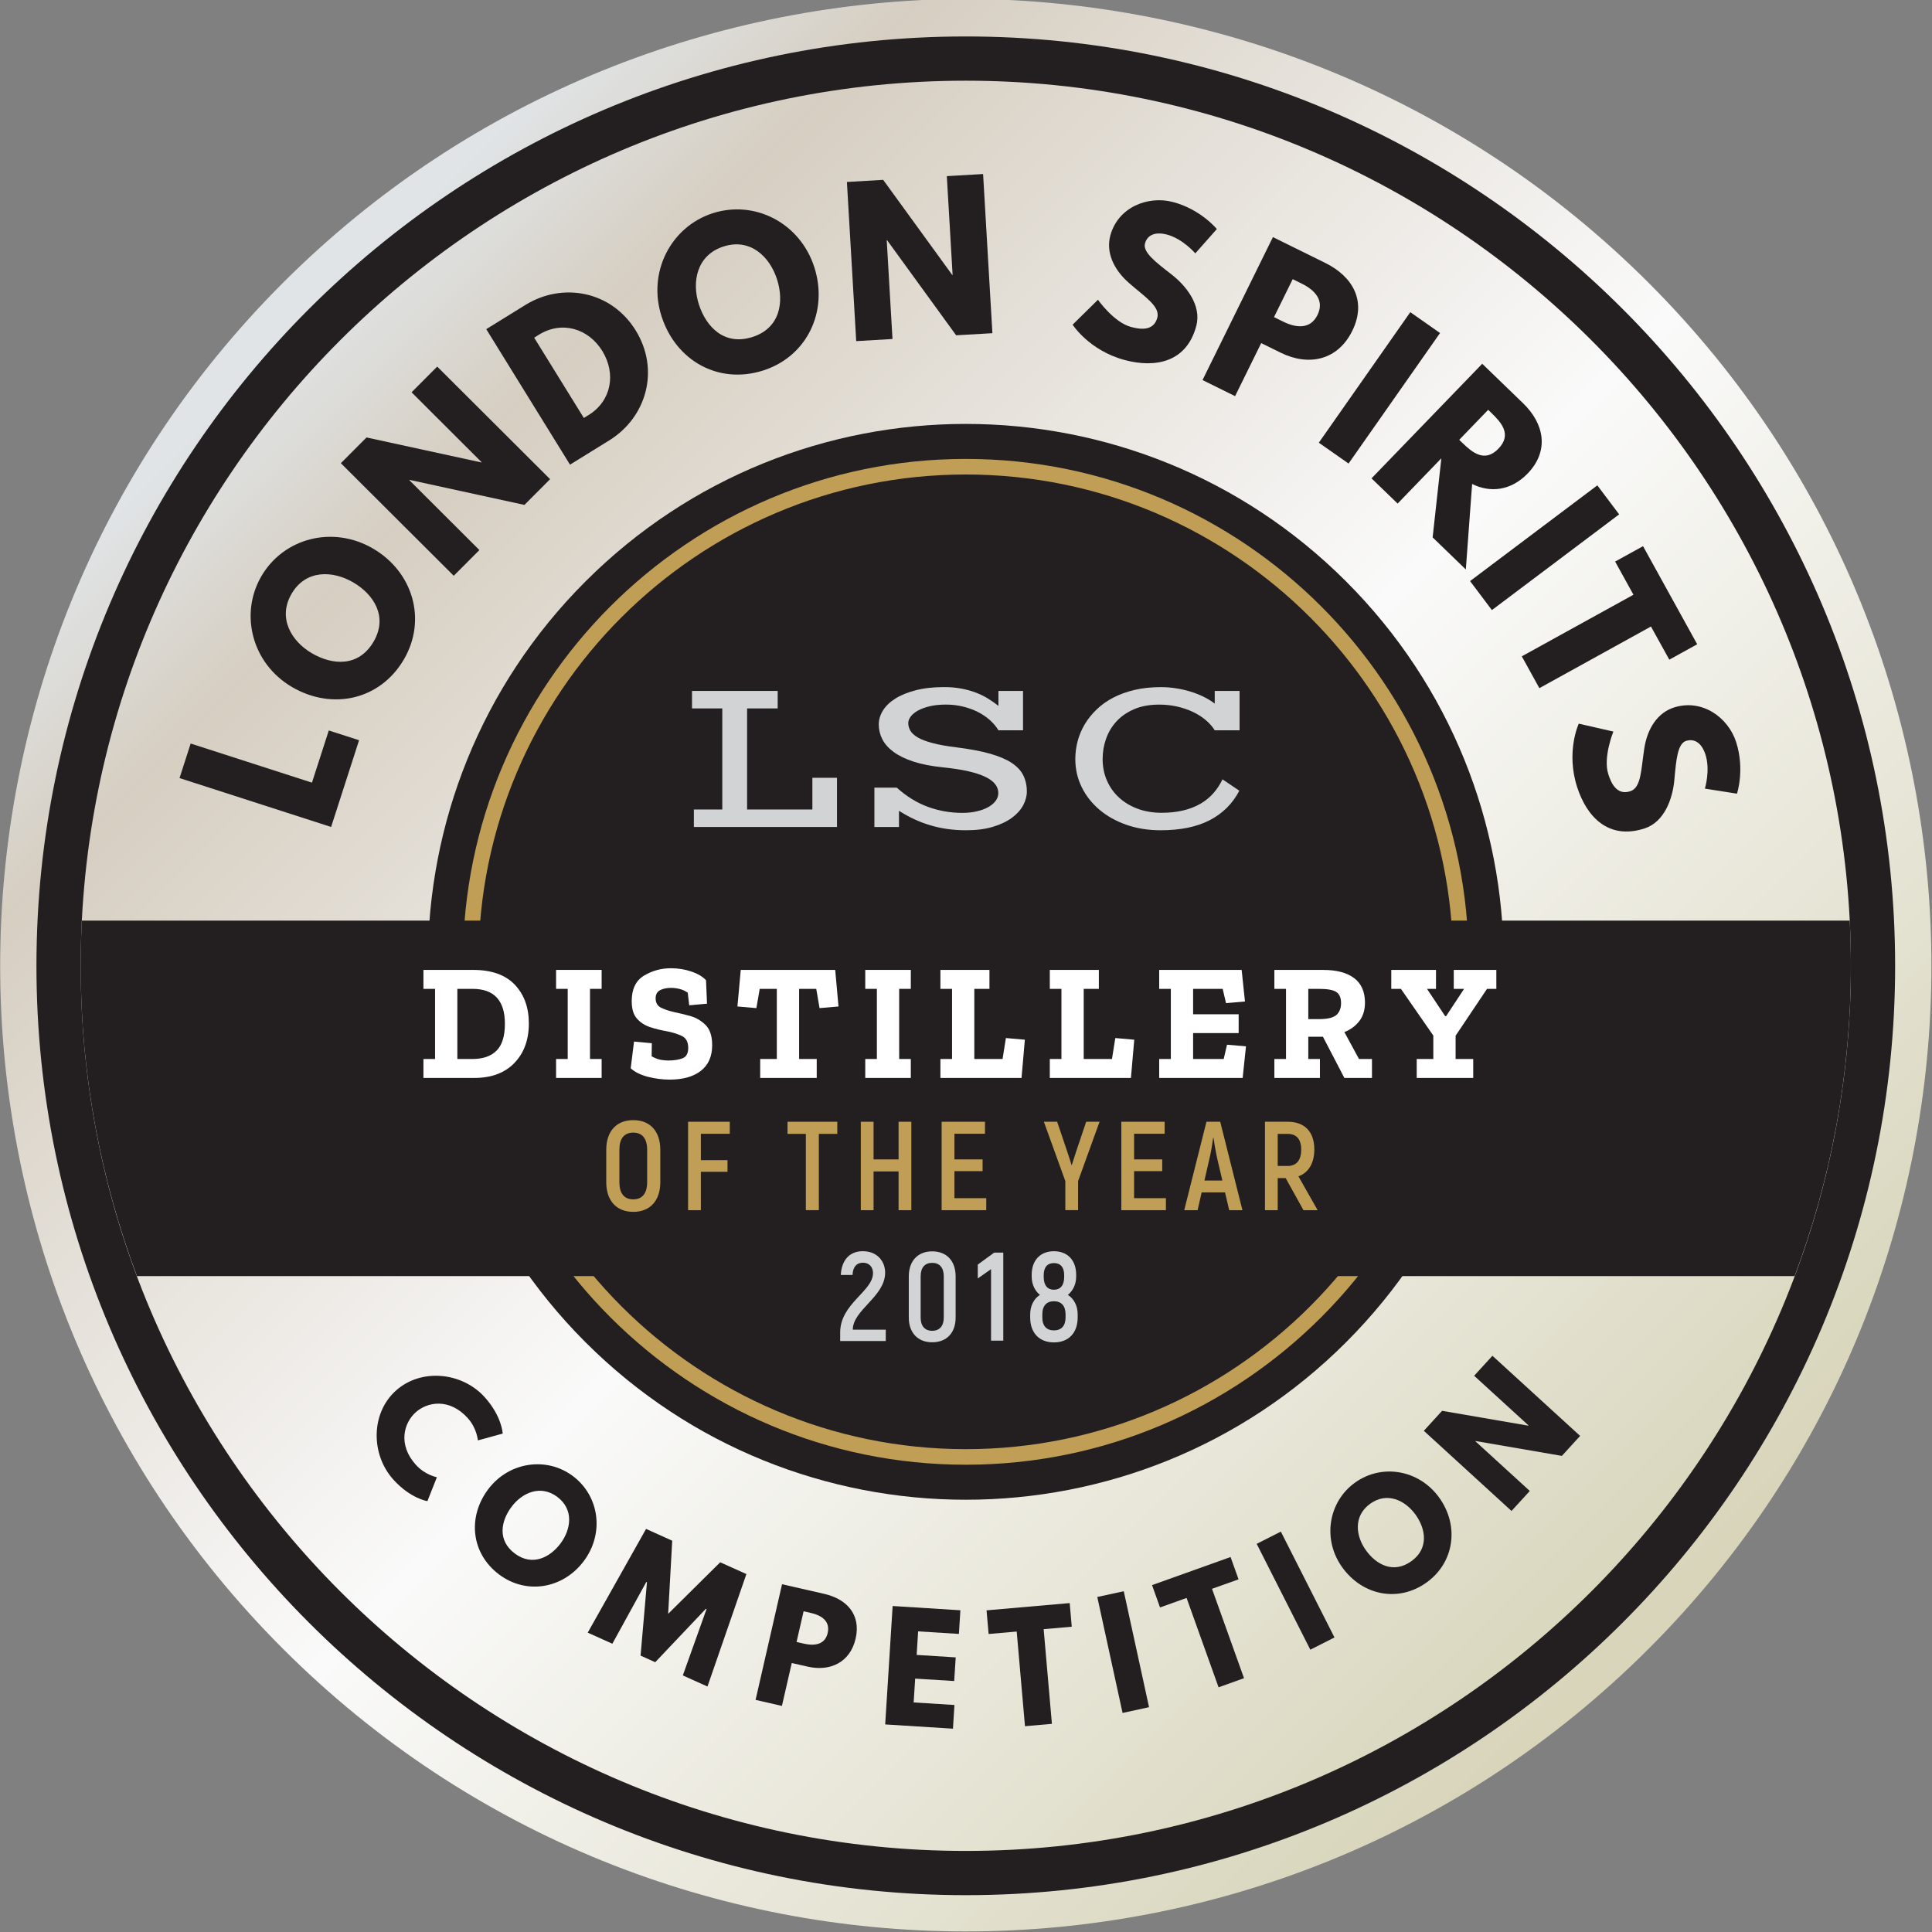
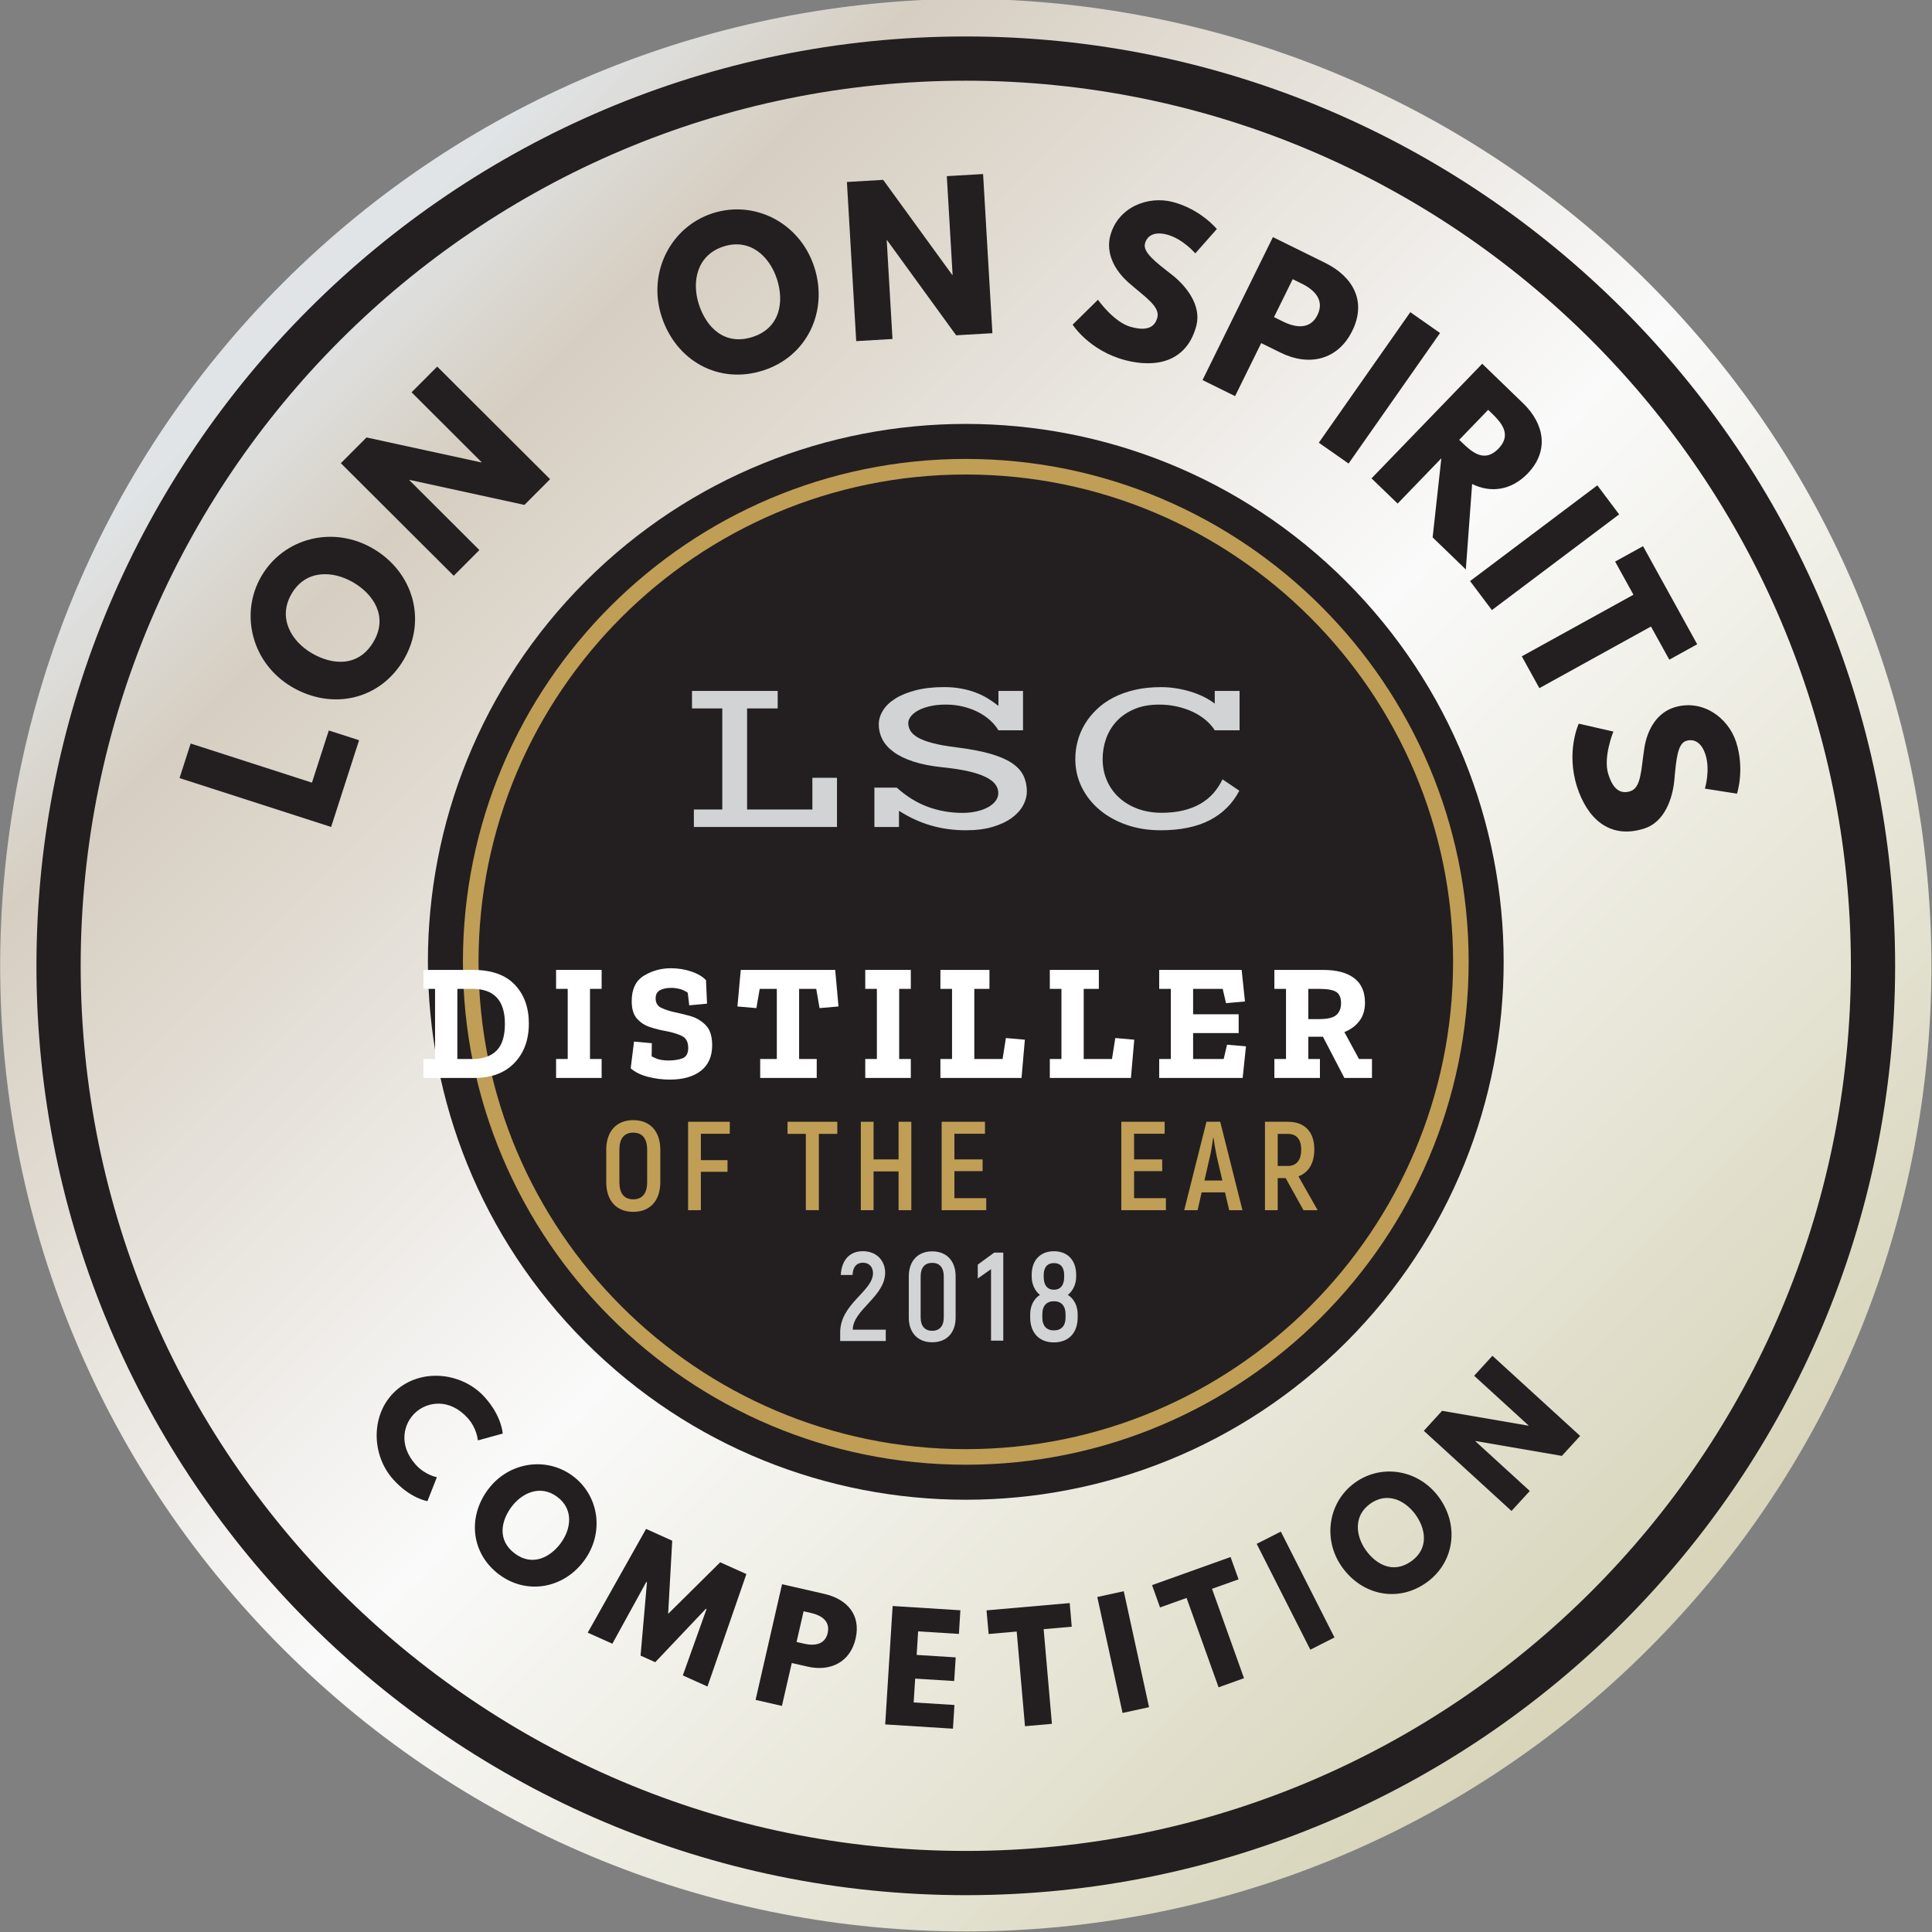
<svg xmlns="http://www.w3.org/2000/svg" width="100%" height="100%" viewBox="0 0 319 319" version="1.1" xml:space="preserve" style="fill-rule:evenodd;clip-rule:evenodd;stroke-linejoin:round;stroke-miterlimit:1.414;">
  <rect x="0" y="0" width="319" height="319" fill="#808080" stroke="none" />
  <g transform="matrix(1,0,0,1,-44.92,-44.922)">
    <g transform="matrix(4.167,0,0,4.167,0,0)">
      <g transform="matrix(54.119,54.119,54.119,-54.119,21.989,21.99)">
        <path d="M0,0C0,-0.276 0.224,-0.5 0.5,-0.5C0.776,-0.5 1,-0.276 1,0C1,0.276 0.776,0.5 0.5,0.5C0.362,0.5 0.237,0.444 0.146,0.354C0.056,0.263 0,0.138 0,0Z" style="fill:url(#_Linear1);fill-rule:nonzero;" />
      </g>
    </g>
    <g transform="matrix(4.167,0,0,4.167,0,0)">
      <g transform="matrix(1,0,0,1,33.978,63.963)">
        <path d="M0,-30.142C8.323,-38.466 21.818,-38.466 30.141,-30.142C38.464,-21.819 38.464,-8.323 30.141,0.001C21.818,8.324 8.323,8.324 0,0.001C-8.324,-8.323 -8.324,-21.819 0,-30.142" style="fill:rgb(35,31,32);fill-rule:nonzero;" />
      </g>
    </g>
    <g transform="matrix(4.167,0,0,4.167,0,0)">
      <g transform="matrix(1,0,0,1,49.048,68.202)">
        <path d="M0,-38.62C-10.646,-38.62 -19.307,-29.958 -19.307,-19.311C-19.307,-8.663 -10.646,0 0,0C10.647,0 19.309,-8.663 19.309,-19.311C19.309,-29.958 10.647,-38.62 0,-38.62M0,0.617C-10.987,0.617 -19.925,-8.322 -19.925,-19.311C-19.925,-30.299 -10.987,-39.237 0,-39.237C10.987,-39.237 19.926,-30.299 19.926,-19.311C19.926,-8.322 10.987,0.617 0,0.617" style="fill:rgb(192,158,86);fill-rule:nonzero;" />
      </g>
    </g>
    <g transform="matrix(4.167,0,0,4.167,0,0)">
      <g transform="matrix(1,0,0,1,49.049,84.122)">
        <path d="M0,-70.144C-19.339,-70.144 -35.072,-54.411 -35.072,-35.072C-35.072,-15.733 -19.339,0 0,0C19.338,0 35.071,-15.733 35.071,-35.072C35.071,-54.411 19.338,-70.144 0,-70.144M0,1.753C-20.305,1.753 -36.825,-14.767 -36.825,-35.072C-36.825,-55.377 -20.305,-71.897 0,-71.897C20.304,-71.897 36.824,-55.377 36.824,-35.072C36.824,-14.767 20.304,1.753 0,1.753" style="fill:rgb(35,31,32);fill-rule:nonzero;" />
      </g>
    </g>
    <g transform="matrix(4.167,0,0,4.167,0,0)">
      <g transform="matrix(1,0,0,1,84.074,61.345)">
-         <path d="M0,-14.087L-70.051,-14.087C-70.081,-13.494 -70.097,-12.896 -70.097,-12.295C-70.097,-7.971 -69.305,-3.829 -67.867,0L-2.184,0C-0.746,-3.829 0.045,-7.971 0.045,-12.295C0.045,-12.896 0.03,-13.494 0,-14.087" style="fill:rgb(35,31,32);fill-rule:nonzero;" />
-       </g>
+         </g>
    </g>
    <g transform="matrix(4.167,0,0,4.167,0,0)">
      <g transform="matrix(1,0,0,1,28.091,65.928)">
        <path d="M0,3.386L-0.375,4.334C-0.375,4.334 -1.047,4.235 -1.729,3.475C-2.617,2.487 -2.626,0.855 -1.625,-0.045C-0.62,-0.948 1.006,-0.776 1.897,0.217C2.58,0.976 2.608,1.657 2.608,1.657L1.624,1.927C1.624,1.927 1.59,1.451 1.224,1.045C0.503,0.243 -0.373,0.394 -0.839,0.814C-1.311,1.237 -1.554,2.091 -0.834,2.893C-0.468,3.301 0,3.386 0,3.386" style="fill:rgb(35,31,32);fill-rule:nonzero;" />
      </g>
    </g>
    <g transform="matrix(4.167,0,0,4.167,0,0)">
      <g transform="matrix(1,0,0,1,31.182,70.132)">
        <path d="M0,2.207C0.685,2.72 1.388,2.368 1.808,1.807C2.227,1.245 2.345,0.458 1.678,-0.04C1.016,-0.534 0.285,-0.204 -0.134,0.356C-0.554,0.918 -0.704,1.683 0,2.207M2.295,-0.866C3.342,-0.085 3.557,1.398 2.734,2.5C1.913,3.601 0.461,3.848 -0.622,3.039C-1.736,2.206 -1.884,0.765 -1.062,-0.335C-0.239,-1.436 1.259,-1.641 2.295,-0.866" style="fill:rgb(35,31,32);fill-rule:nonzero;" />
      </g>
    </g>
    <g transform="matrix(4.167,0,0,4.167,0,0)">
      <g transform="matrix(1,0,0,1,38.776,74.43)">
        <path d="M0,0.109L-0.026,0.097L-2.033,2.214L-2.614,1.953L-2.361,-0.954L-2.387,-0.965L-3.732,1.482L-4.708,1.043L-2.396,-3.068L-1.36,-2.6L-1.521,0.297L0.541,-1.745L1.579,-1.279L0.037,3.177L-0.94,2.738L0,0.109Z" style="fill:rgb(35,31,32);fill-rule:nonzero;" />
      </g>
    </g>
    <g transform="matrix(4.167,0,0,4.167,0,0)">
      <g transform="matrix(1,0,0,1,42.638,76.02)">
        <path d="M0,-0.11C0.411,-0.016 0.832,-0.066 0.938,-0.533C1.046,-1.006 0.689,-1.233 0.278,-1.327L-0.016,-1.393L-0.295,-0.178L0,-0.11ZM0.802,-2.084C1.696,-1.88 2.263,-1.264 2.046,-0.314C1.83,0.63 1.037,1.004 0.143,0.799L-0.485,0.656L-0.875,2.356L-1.919,2.117L-0.87,-2.466L0.802,-2.084Z" style="fill:rgb(35,31,32);fill-rule:nonzero;" />
      </g>
    </g>
    <g transform="matrix(4.167,0,0,4.167,0,0)">
      <g transform="matrix(1,0,0,1,48.776,78.172)">
        <path d="M0,-2.649L-1.616,-2.75L-1.674,-1.817L-0.127,-1.719L-0.187,-0.782L-1.733,-0.878L-1.793,0.066L-0.177,0.167L-0.236,1.106L-2.921,0.937L-2.626,-3.755L0.058,-3.586L0,-2.649Z" style="fill:rgb(35,31,32);fill-rule:nonzero;" />
      </g>
    </g>
    <g transform="matrix(4.167,0,0,4.167,0,0)">
      <g transform="matrix(1,0,0,1,49.871,78.892)">
        <path d="M0,-4.303L3.295,-4.591L3.376,-3.654L2.263,-3.557L2.59,0.194L1.523,0.288L1.195,-3.463L0.082,-3.366L0,-4.303Z" style="fill:rgb(35,31,32);fill-rule:nonzero;" />
      </g>
    </g>
    <g transform="matrix(4.167,0,0,4.167,0,0)">
      <g transform="matrix(-0.977,0.213,0.213,0.977,53.818,74.329)">
        <rect x="-1.562" y="-0.169" width="1.074" height="4.703" style="fill:rgb(35,31,32);" />
      </g>
    </g>
    <g transform="matrix(4.167,0,0,4.167,0,0)">
      <g transform="matrix(1,0,0,1,56.429,76.526)">
        <path d="M0,-2.937L3.111,-4.05L3.428,-3.166L2.376,-2.79L3.644,0.751L2.636,1.113L1.368,-2.428L0.316,-2.052L0,-2.937Z" style="fill:rgb(35,31,32);fill-rule:nonzero;" />
      </g>
    </g>
    <g transform="matrix(4.167,0,0,4.167,0,0)">
      <g transform="matrix(-0.892,0.452,0.452,0.892,59.903,72.853)">
        <rect x="-2.079" y="-0.498" width="1.073" height="4.702" style="fill:rgb(35,31,32);" />
      </g>
    </g>
    <g transform="matrix(4.167,0,0,4.167,0,0)">
      <g transform="matrix(1,0,0,1,66.709,70.422)">
        <path d="M0,2.216C0.692,1.716 0.569,0.941 0.159,0.373C-0.252,-0.194 -0.966,-0.541 -1.639,-0.055C-2.309,0.427 -2.213,1.223 -1.803,1.79C-1.395,2.359 -0.711,2.73 0,2.216M-2.243,-0.89C-1.187,-1.654 0.293,-1.415 1.096,-0.302C1.9,0.81 1.701,2.266 0.606,3.057C-0.521,3.87 -1.937,3.579 -2.741,2.467C-3.544,1.355 -3.291,-0.135 -2.243,-0.89" style="fill:rgb(35,31,32);fill-rule:nonzero;" />
      </g>
    </g>
    <g transform="matrix(4.167,0,0,4.167,0,0)">
      <g transform="matrix(1,0,0,1,71.397,65.294)">
        <path d="M0,4.565L-0.725,5.357L-4.199,2.181L-3.476,1.389L-0.056,1.978L-0.048,1.97L-2.205,0L-1.481,-0.792L1.994,2.383L1.271,3.175L-2.149,2.586L-2.157,2.594L0,4.565Z" style="fill:rgb(35,31,32);fill-rule:nonzero;" />
      </g>
    </g>
    <g transform="matrix(4.167,0,0,4.167,0,0)">
      <g transform="matrix(1,0,0,1,23.141,41.481)">
        <path d="M0,0.311L0.667,-1.756L1.867,-1.37L0.759,2.067L-5.247,0.13L-4.806,-1.239L0,0.311Z" style="fill:rgb(35,31,32);fill-rule:nonzero;" />
      </g>
    </g>
    <g transform="matrix(4.167,0,0,4.167,0,0)">
      <g transform="matrix(1,0,0,1,25.583,34.316)">
        <path d="M0,1.889C0.579,0.899 0.005,0.015 -0.808,-0.46C-1.62,-0.933 -2.688,-0.971 -3.25,-0.007C-3.809,0.951 -3.259,1.873 -2.446,2.349C-1.634,2.823 -0.594,2.907 0,1.889M-4.445,-0.706C-3.563,-2.217 -1.617,-2.729 -0.024,-1.8C1.567,-0.872 2.115,1.026 1.202,2.591C0.261,4.202 -1.638,4.618 -3.229,3.689C-4.821,2.759 -5.32,0.794 -4.445,-0.706" style="fill:rgb(35,31,32);fill-rule:nonzero;" />
      </g>
    </g>
    <g transform="matrix(4.167,0,0,4.167,0,0)">
      <g transform="matrix(1,0,0,1,29.775,26.325)">
        <path d="M0,6.251L-1.016,7.27L-5.489,2.809L-4.472,1.789L0.077,2.779L0.088,2.77L-2.687,0L-1.671,-1.019L2.802,3.442L1.785,4.462L-2.764,3.471L-2.775,3.482L0,6.251Z" style="fill:rgb(35,31,32);fill-rule:nonzero;" />
      </g>
    </g>
    <g transform="matrix(4.167,0,0,4.167,0,0)">
      <g transform="matrix(1,0,0,1,34.102,23.919)">
-         <path d="M0,3.307C0.905,2.747 1.096,1.675 0.547,0.773C-0.007,-0.126 -1.056,-0.438 -1.968,0.124L-2.156,0.242L-0.188,3.423L0,3.307ZM-2.501,-1.057C-1.03,-1.966 0.898,-1.612 1.865,-0.049C2.834,1.518 2.296,3.398 0.819,4.311L-0.736,5.273L-4.055,-0.096L-2.501,-1.057Z" style="fill:rgb(35,31,32);fill-rule:nonzero;" />
-       </g>
+         </g>
    </g>
    <g transform="matrix(4.167,0,0,4.167,0,0)">
      <g transform="matrix(1,0,0,1,40.603,20.593)">
        <path d="M0,3.538C1.092,3.184 1.254,2.143 0.964,1.249C0.674,0.352 -0.096,-0.388 -1.159,-0.044C-2.214,0.298 -2.42,1.353 -2.131,2.249C-1.841,3.144 -1.122,3.901 0,3.538M-1.586,-1.362C0.082,-1.9 1.874,-0.984 2.442,0.77C3.009,2.525 2.154,4.306 0.428,4.864C-1.349,5.438 -3.041,4.481 -3.608,2.727C-4.176,0.973 -3.238,-0.827 -1.586,-1.362" style="fill:rgb(35,31,32);fill-rule:nonzero;" />
      </g>
    </g>
    <g transform="matrix(4.167,0,0,4.167,0,0)">
      <g transform="matrix(1,0,0,1,46.144,17.76)">
        <path d="M0,6.453L-1.437,6.537L-1.806,0.231L-0.369,0.147L2.367,3.914L2.382,3.913L2.153,0L3.59,-0.084L3.959,6.223L2.522,6.306L-0.213,2.539L-0.228,2.54L0,6.453Z" style="fill:rgb(35,31,32);fill-rule:nonzero;" />
      </g>
    </g>
    <g transform="matrix(4.167,0,0,4.167,0,0)">
      <g transform="matrix(1,0,0,1,58.996,24.034)">
        <path d="M0,-4.178L-0.853,-3.214C-0.853,-3.214 -1.35,-3.795 -1.979,-3.959C-2.454,-4.083 -2.761,-3.935 -2.848,-3.602C-2.937,-3.261 -2.424,-2.866 -1.805,-2.387C-1.201,-1.921 -0.604,-1.148 -0.812,-0.348C-1.194,1.109 -2.439,1.33 -3.629,1.018C-5.058,0.643 -5.714,-0.389 -5.714,-0.389L-4.711,-1.376C-4.711,-1.376 -4.077,-0.475 -3.396,-0.297C-3.093,-0.217 -2.508,-0.096 -2.358,-0.666C-2.243,-1.11 -2.842,-1.481 -3.472,-2.033C-4.11,-2.587 -4.39,-3.27 -4.224,-3.907C-3.925,-5.046 -2.729,-5.508 -1.744,-5.25C-0.635,-4.96 0,-4.178 0,-4.178" style="fill:rgb(35,31,32);fill-rule:nonzero;" />
      </g>
    </g>
    <g transform="matrix(4.167,0,0,4.167,0,0)">
      <g transform="matrix(1,0,0,1,61.625,23.128)">
        <path d="M0,0.397C0.509,0.647 1.073,0.712 1.358,0.136C1.645,-0.448 1.249,-0.856 0.741,-1.106L0.377,-1.286L-0.364,0.218L0,0.397ZM1.66,-1.933C2.766,-1.389 3.316,-0.41 2.737,0.763C2.163,1.931 1.01,2.174 -0.094,1.63L-0.871,1.248L-1.906,3.349L-3.196,2.712L-0.407,-2.952L1.66,-1.933Z" style="fill:rgb(35,31,32);fill-rule:nonzero;" />
      </g>
    </g>
    <g transform="matrix(4.167,0,0,4.167,0,0)">
      <g transform="matrix(-0.819,-0.574,-0.574,0.819,68.161,24.395)">
        <rect x="0.503" y="-0.159" width="1.439" height="6.315" style="fill:rgb(35,31,32);" />
      </g>
    </g>
    <g transform="matrix(4.167,0,0,4.167,0,0)">
      <g transform="matrix(1,0,0,1,68.721,30.214)">
        <path d="M0,-1.889C0.39,-1.512 0.885,-1.086 1.433,-1.655C1.981,-2.221 1.54,-2.7 1.148,-3.077L1.027,-3.195L-0.121,-2.006L0,-1.889ZM2.414,-3.451C3.255,-2.637 3.452,-1.565 2.592,-0.672C1.932,0.009 1.116,0.104 0.391,-0.256L0.141,3.131L-1.174,1.86L-0.829,-1.274L-2.561,0.52L-3.596,-0.479L0.791,-5.02L2.414,-3.451Z" style="fill:rgb(35,31,32);fill-rule:nonzero;" />
      </g>
    </g>
    <g transform="matrix(4.167,0,0,4.167,0,0)">
      <g transform="matrix(-0.601,-0.799,-0.799,0.601,75.214,32.669)">
        <rect x="1.371" y="-0.685" width="1.439" height="6.311" style="fill:rgb(35,31,32);" />
      </g>
    </g>
    <g transform="matrix(4.167,0,0,4.167,0,0)">
      <g transform="matrix(1,0,0,1,75.884,38.048)">
        <path d="M0,-5.626L2.146,-1.739L1.041,-1.129L0.314,-2.442L-4.108,0L-4.804,-1.261L-0.38,-3.702L-1.106,-5.016L0,-5.626Z" style="fill:rgb(35,31,32);fill-rule:nonzero;" />
      </g>
    </g>
    <g transform="matrix(4.167,0,0,4.167,0,0)">
      <g transform="matrix(1,0,0,1,79.606,40.296)">
        <path d="M0,1.933L-1.271,1.733C-1.271,1.733 -1.048,1.001 -1.249,0.383C-1.399,-0.083 -1.69,-0.262 -2.019,-0.157C-2.354,-0.048 -2.41,0.597 -2.48,1.376C-2.547,2.138 -2.877,3.057 -3.664,3.311C-5.098,3.775 -5.954,2.845 -6.333,1.673C-6.787,0.267 -6.269,-0.841 -6.269,-0.841L-4.897,-0.528C-4.897,-0.528 -5.315,0.492 -5.098,1.162C-5.002,1.459 -4.79,2.018 -4.229,1.837C-3.792,1.696 -3.803,0.992 -3.676,0.162C-3.553,-0.674 -3.129,-1.277 -2.502,-1.48C-1.38,-1.842 -0.347,-1.083 -0.034,-0.115C0.319,0.978 0,1.933 0,1.933" style="fill:rgb(35,31,32);fill-rule:nonzero;" />
      </g>
    </g>
    <g transform="matrix(4.167,0,0,4.167,0,0)">
      <g transform="matrix(1,0,0,1,38.274,38.851)">
        <path d="M0,4.005L1.126,4.005L1.126,0L-0.074,0L-0.074,-0.693L3.321,-0.693L3.321,0L2.109,0L2.109,4.005L4.696,4.005L4.696,2.749L5.671,2.749L5.671,4.698L0,4.698L0,4.005Z" style="fill:rgb(209,211,212);fill-rule:nonzero;" />
      </g>
    </g>
    <g transform="matrix(4.167,0,0,4.167,0,0)">
      <g transform="matrix(1,0,0,1,45.427,39.695)">
        <path d="M0,2.295L0.887,2.295C1.271,2.641 1.681,2.895 2.117,3.055C2.553,3.215 3.01,3.295 3.486,3.295C3.693,3.295 3.884,3.275 4.057,3.234C4.23,3.194 4.381,3.139 4.508,3.068C4.635,2.997 4.734,2.914 4.804,2.819C4.875,2.724 4.91,2.621 4.91,2.512C4.91,2.384 4.87,2.268 4.789,2.161C4.708,2.054 4.579,1.957 4.402,1.871C4.224,1.784 3.996,1.709 3.717,1.645C3.439,1.582 3.103,1.53 2.711,1.49C2.255,1.443 1.867,1.368 1.546,1.262C1.226,1.157 0.963,1.029 0.76,0.879C0.556,0.729 0.408,0.562 0.314,0.377C0.22,0.192 0.173,-0.003 0.173,-0.208C0.173,-0.398 0.228,-0.582 0.338,-0.76C0.447,-0.937 0.61,-1.095 0.827,-1.232C1.043,-1.369 1.313,-1.479 1.637,-1.563C1.96,-1.647 2.335,-1.689 2.763,-1.689C3.011,-1.689 3.238,-1.669 3.445,-1.63C3.651,-1.591 3.842,-1.539 4.016,-1.472C4.191,-1.406 4.352,-1.327 4.499,-1.236C4.646,-1.145 4.785,-1.048 4.915,-0.944L4.915,-1.537L5.889,-1.537L5.889,0.022L4.915,0.022C4.828,-0.122 4.715,-0.257 4.577,-0.381C4.438,-0.505 4.279,-0.613 4.098,-0.704C3.918,-0.795 3.721,-0.866 3.507,-0.918C3.294,-0.97 3.07,-0.996 2.837,-0.996C2.591,-0.996 2.375,-0.974 2.189,-0.929C2.003,-0.884 1.847,-0.826 1.721,-0.756C1.596,-0.685 1.501,-0.606 1.438,-0.52C1.374,-0.433 1.342,-0.348 1.342,-0.264C1.342,-0.157 1.37,-0.056 1.427,0.041C1.483,0.138 1.583,0.227 1.725,0.31C1.869,0.392 2.062,0.466 2.308,0.53C2.553,0.595 2.865,0.651 3.243,0.697C3.774,0.764 4.219,0.847 4.577,0.948C4.935,1.05 5.222,1.171 5.439,1.314C5.655,1.457 5.81,1.623 5.902,1.812C5.994,2.001 6.041,2.214 6.041,2.451C6.041,2.63 5.992,2.811 5.896,2.992C5.799,3.174 5.652,3.338 5.454,3.486C5.256,3.633 5.006,3.753 4.703,3.845C4.4,3.938 4.043,3.984 3.633,3.984C3.376,3.984 3.13,3.967 2.895,3.934C2.66,3.901 2.433,3.852 2.215,3.787C1.997,3.722 1.785,3.642 1.58,3.546C1.375,3.451 1.174,3.34 0.974,3.213L0.974,3.854L0,3.854L0,2.295Z" style="fill:rgb(209,211,212);fill-rule:nonzero;" />
      </g>
    </g>
    <g transform="matrix(4.167,0,0,4.167,0,0)">
      <g transform="matrix(1,0,0,1,53.388,40.83)">
        <path d="M0,0.026C0,-0.214 0.031,-0.45 0.093,-0.684C0.155,-0.918 0.249,-1.14 0.374,-1.351C0.5,-1.562 0.657,-1.757 0.845,-1.938C1.032,-2.118 1.251,-2.274 1.503,-2.406C1.754,-2.537 2.037,-2.639 2.354,-2.713C2.669,-2.787 3.017,-2.823 3.395,-2.823C3.597,-2.823 3.797,-2.807 3.997,-2.775C4.196,-2.744 4.387,-2.7 4.571,-2.643C4.754,-2.587 4.927,-2.519 5.09,-2.438C5.253,-2.357 5.398,-2.267 5.525,-2.169L5.525,-2.672L6.509,-2.672L6.509,-1.113L5.525,-1.113C5.433,-1.26 5.312,-1.396 5.162,-1.522C5.012,-1.648 4.841,-1.755 4.651,-1.845C4.46,-1.934 4.252,-2.004 4.027,-2.055C3.802,-2.105 3.568,-2.13 3.326,-2.13C2.945,-2.13 2.613,-2.07 2.332,-1.949C2.05,-1.827 1.817,-1.667 1.632,-1.466C1.448,-1.265 1.31,-1.036 1.219,-0.777C1.128,-0.519 1.083,-0.251 1.083,0.026C1.083,0.338 1.14,0.624 1.256,0.885C1.371,1.147 1.532,1.371 1.739,1.559C1.945,1.747 2.191,1.893 2.477,1.999C2.763,2.104 3.077,2.156 3.421,2.156C3.733,2.156 4.016,2.126 4.27,2.065C4.524,2.005 4.75,1.918 4.95,1.803C5.148,1.69 5.321,1.55 5.467,1.386C5.613,1.221 5.734,1.036 5.833,0.831L6.499,1.282C6.231,1.796 5.839,2.185 5.324,2.451C4.809,2.717 4.161,2.849 3.382,2.849C2.891,2.849 2.439,2.777 2.027,2.633C1.614,2.488 1.257,2.289 0.957,2.035C0.657,1.781 0.422,1.483 0.253,1.139C0.085,0.796 0,0.424 0,0.026" style="fill:rgb(209,211,212);fill-rule:nonzero;" />
      </g>
    </g>
    <g transform="matrix(4.167,0,0,4.167,0,0)">
      <g transform="matrix(1,0,0,1,30.786,51.359)">
        <path d="M0,-0.013C0,-0.935 -0.428,-1.396 -1.284,-1.396L-1.884,-1.396L-1.884,1.383L-1.284,1.383C-0.872,1.383 -0.554,1.274 -0.333,1.054C-0.111,0.835 0,0.479 0,-0.013M0.949,-0.026C0.949,0.624 0.758,1.146 0.375,1.542C-0.006,1.937 -0.536,2.134 -1.212,2.134L-3.228,2.134L-3.228,1.383L-2.767,1.383L-2.767,-1.396L-3.228,-1.396L-3.228,-2.147L-1.265,-2.147C-0.531,-2.147 0.021,-1.951 0.392,-1.561C0.763,-1.17 0.949,-0.659 0.949,-0.026" style="fill:white;fill-rule:nonzero;" />
      </g>
    </g>
    <g transform="matrix(4.167,0,0,4.167,0,0)">
      <g transform="matrix(1,0,0,1,34.619,49.212)">
        <path d="M0,4.281L-1.805,4.281L-1.805,3.53L-1.344,3.53L-1.344,0.751L-1.805,0.751L-1.805,0L0,0L0,0.751L-0.461,0.751L-0.461,3.53L0,3.53L0,4.281Z" style="fill:white;fill-rule:nonzero;" />
      </g>
    </g>
    <g transform="matrix(4.167,0,0,4.167,0,0)">
      <g transform="matrix(1,0,0,1,38.999,50.509)">
        <path d="M0,1.687C0,2.13 -0.149,2.469 -0.448,2.702C-0.747,2.934 -1.157,3.05 -1.68,3.05C-1.97,3.05 -2.258,3.013 -2.546,2.939C-2.833,2.864 -3.061,2.752 -3.228,2.603L-3.096,1.542L-2.391,1.608L-2.398,2.128C-2.249,2.208 -2.121,2.254 -2.016,2.27C-1.91,2.286 -1.82,2.293 -1.746,2.293C-1.513,2.293 -1.322,2.263 -1.172,2.205C-1.023,2.145 -0.949,2.008 -0.949,1.792C-0.949,1.555 -1.037,1.396 -1.212,1.315C-1.388,1.234 -1.594,1.171 -1.831,1.127C-2.038,1.092 -2.245,1.041 -2.454,0.972C-2.663,0.905 -2.837,0.792 -2.978,0.636C-3.118,0.481 -3.188,0.25 -3.188,-0.058C-3.188,-0.537 -3.026,-0.874 -2.701,-1.07C-2.376,-1.265 -2.02,-1.363 -1.634,-1.363C-1.353,-1.363 -1.085,-1.32 -0.83,-1.234C-0.575,-1.149 -0.38,-1.034 -0.244,-0.888L-0.204,0.041L-0.909,0.106L-0.968,-0.394C-1.078,-0.469 -1.189,-0.519 -1.301,-0.545C-1.413,-0.572 -1.521,-0.585 -1.627,-0.585C-1.803,-0.585 -1.949,-0.554 -2.065,-0.493C-2.182,-0.431 -2.24,-0.324 -2.24,-0.17C-2.24,0.01 -2.165,0.135 -2.016,0.206C-1.867,0.276 -1.695,0.333 -1.502,0.376C-1.326,0.412 -1.121,0.461 -0.886,0.525C-0.651,0.588 -0.445,0.707 -0.267,0.88C-0.089,1.054 0,1.323 0,1.687" style="fill:white;fill-rule:nonzero;" />
      </g>
    </g>
    <g transform="matrix(4.167,0,0,4.167,0,0)">
      <g transform="matrix(1,0,0,1,44.005,52.044)">
        <path d="M0,-1.383L-0.751,-1.318L-0.882,-2.081L-1.561,-2.081L-1.561,0.698L-0.863,0.698L-0.863,1.449L-3.103,1.449L-3.103,0.698L-2.444,0.698L-2.444,-2.081L-3.122,-2.081L-3.254,-1.318L-4.005,-1.383L-3.873,-2.832L-0.131,-2.832L0,-1.383Z" style="fill:white;fill-rule:nonzero;" />
      </g>
    </g>
    <g transform="matrix(4.167,0,0,4.167,0,0)">
      <g transform="matrix(1,0,0,1,46.87,49.212)">
        <path d="M0,4.281L-1.805,4.281L-1.805,3.53L-1.344,3.53L-1.344,0.751L-1.805,0.751L-1.805,0L0,0L0,0.751L-0.461,0.751L-0.461,3.53L0,3.53L0,4.281Z" style="fill:white;fill-rule:nonzero;" />
      </g>
    </g>
    <g transform="matrix(4.167,0,0,4.167,0,0)">
      <g transform="matrix(1,0,0,1,51.257,49.212)">
        <path d="M0,4.281L-3.214,4.281L-3.214,3.53L-2.753,3.53L-2.753,0.751L-3.214,0.751L-3.214,0L-1.271,0L-1.271,0.751L-1.871,0.751L-1.871,3.53L-0.751,3.53L-0.619,2.7L0.132,2.766L0,4.281Z" style="fill:white;fill-rule:nonzero;" />
      </g>
    </g>
    <g transform="matrix(4.167,0,0,4.167,0,0)">
      <g transform="matrix(1,0,0,1,55.592,49.212)">
        <path d="M0,4.281L-3.214,4.281L-3.214,3.53L-2.753,3.53L-2.753,0.751L-3.214,0.751L-3.214,0L-1.271,0L-1.271,0.751L-1.871,0.751L-1.871,3.53L-0.751,3.53L-0.619,2.7L0.132,2.766L0,4.281Z" style="fill:white;fill-rule:nonzero;" />
      </g>
    </g>
    <g transform="matrix(4.167,0,0,4.167,0,0)">
      <g transform="matrix(1,0,0,1,60.019,49.212)">
        <path d="M0,4.281L-3.307,4.281L-3.307,3.53L-2.846,3.53L-2.846,0.751L-3.307,0.751L-3.307,0L-0.04,0L0.092,1.251L-0.659,1.317L-0.791,0.751L-1.963,0.751L-1.963,1.759L-0.158,1.759L-0.158,2.503L-1.963,2.503L-1.963,3.53L-0.751,3.53L-0.619,2.964L0.132,3.029L0,4.281Z" style="fill:white;fill-rule:nonzero;" />
      </g>
    </g>
    <g transform="matrix(4.167,0,0,4.167,0,0)">
      <g transform="matrix(1,0,0,1,63.918,52.177)">
        <path d="M0,-1.647C0,-1.863 -0.064,-2.01 -0.191,-2.092C-0.318,-2.173 -0.542,-2.213 -0.863,-2.213L-1.298,-2.213L-1.298,-1.015L-0.876,-1.015C-0.538,-1.015 -0.308,-1.07 -0.185,-1.179C-0.062,-1.29 0,-1.445 0,-1.647M1.225,1.317L0.132,1.317L-0.718,-0.317L-1.298,-0.317L-1.298,0.566L-0.837,0.566L-0.837,1.317L-2.642,1.317L-2.642,0.566L-2.181,0.566L-2.181,-2.213L-2.642,-2.213L-2.642,-2.964L-0.705,-2.964C-0.174,-2.964 0.235,-2.856 0.52,-2.638C0.806,-2.421 0.948,-2.097 0.948,-1.668C0.948,-1.377 0.874,-1.134 0.725,-0.939C0.575,-0.744 0.377,-0.598 0.132,-0.501L0.711,0.566L1.225,0.566L1.225,1.317Z" style="fill:white;fill-rule:nonzero;" />
      </g>
    </g>
    <g transform="matrix(4.167,0,0,4.167,0,0)">
      <g transform="matrix(1,0,0,1,70.071,52.742)">
-         <path d="M0,-2.779L-0.369,-2.779L-1.614,-0.922L-1.614,0L-0.916,0L-0.916,0.751L-3.155,0.751L-3.155,0L-2.497,0L-2.497,-0.928L-3.781,-2.779L-4.163,-2.779L-4.163,-3.53L-2.391,-3.53L-2.391,-2.779L-2.747,-2.779L-2.029,-1.699L-1.989,-1.699L-1.278,-2.779L-1.687,-2.779L-1.687,-3.53L0,-3.53L0,-2.779Z" style="fill:white;fill-rule:nonzero;" />
-       </g>
+         </g>
    </g>
    <g transform="matrix(4.167,0,0,4.167,0,0)">
      <g transform="matrix(1,0,0,1,36.423,56.342)">
        <path d="M0,1.28L0,-0.001C0,-0.442 -0.19,-0.682 -0.55,-0.682C-0.916,-0.682 -1.101,-0.442 -1.101,-0.001L-1.101,1.28C-1.101,1.72 -0.916,1.961 -0.55,1.961C-0.19,1.961 0,1.72 0,1.28M-1.621,1.28L-1.621,-0.001C-1.621,-0.732 -1.221,-1.177 -0.55,-1.177C0.12,-1.177 0.521,-0.732 0.521,-0.001L0.521,1.28C0.521,2.01 0.12,2.457 -0.55,2.457C-1.221,2.457 -1.621,2.01 -1.621,1.28" style="fill:rgb(192,158,86);fill-rule:nonzero;" />
      </g>
    </g>
    <g transform="matrix(4.167,0,0,4.167,0,0)">
      <g transform="matrix(1,0,0,1,38.551,58.257)">
        <path d="M0,-2.552L0,-1.506L1.056,-1.506L1.056,-1.045L0,-1.045L0,0.476L-0.506,0.476L-0.506,-3.028L1.146,-3.028L1.146,-2.552L0,-2.552Z" style="fill:rgb(192,158,86);fill-rule:nonzero;" />
      </g>
    </g>
    <g transform="matrix(4.167,0,0,4.167,0,0)">
      <g transform="matrix(1,0,0,1,43.957,58.252)">
        <path d="M0,-2.543L-0.731,-2.543L-0.731,0.48L-1.246,0.48L-1.246,-2.543L-1.972,-2.543L-1.972,-3.023L0,-3.023L0,-2.543Z" style="fill:rgb(192,158,86);fill-rule:nonzero;" />
      </g>
    </g>
    <g transform="matrix(4.167,0,0,4.167,0,0)">
      <g transform="matrix(1,0,0,1,46.891,58.733)">
        <path d="M0,-3.504L0,0L-0.506,0L-0.506,-1.536L-1.497,-1.536L-1.497,0L-2.002,0L-2.002,-3.504L-1.497,-3.504L-1.497,-2.012L-0.506,-2.012L-0.506,-3.504L0,-3.504Z" style="fill:rgb(192,158,86);fill-rule:nonzero;" />
      </g>
    </g>
    <g transform="matrix(4.167,0,0,4.167,0,0)">
      <g transform="matrix(1,0,0,1,49.859,55.705)">
        <path d="M0,2.552L0,3.028L-1.767,3.028L-1.767,-0.476L-0.05,-0.476L-0.05,-0.001L-1.261,-0.001L-1.261,1.016L-0.145,1.016L-0.145,1.481L-1.261,1.481L-1.261,2.552L0,2.552Z" style="fill:rgb(192,158,86);fill-rule:nonzero;" />
      </g>
    </g>
    <g transform="matrix(4.167,0,0,4.167,0,0)">
      <g transform="matrix(1,0,0,1,52.993,56.379)">
-         <path d="M0,1.202L-0.851,-1.151L-0.325,-1.151L0.07,0.016C0.12,0.166 0.195,0.391 0.246,0.566L0.255,0.566L0.436,0.006L0.826,-1.151L1.356,-1.151L0.505,1.202L0.505,2.353L0,2.353L0,1.202Z" style="fill:rgb(192,158,86);fill-rule:nonzero;" />
-       </g>
+         </g>
    </g>
    <g transform="matrix(4.167,0,0,4.167,0,0)">
      <g transform="matrix(1,0,0,1,56.978,55.705)">
        <path d="M0,2.552L0,3.028L-1.767,3.028L-1.767,-0.476L-0.05,-0.476L-0.05,-0.001L-1.261,-0.001L-1.261,1.016L-0.146,1.016L-0.146,1.481L-1.261,1.481L-1.261,2.552L0,2.552Z" style="fill:rgb(192,158,86);fill-rule:nonzero;" />
      </g>
    </g>
    <g transform="matrix(4.167,0,0,4.167,0,0)">
      <g transform="matrix(1,0,0,1,59.215,56.405)">
        <path d="M0,1.152L-0.22,0.211C-0.27,-0.02 -0.325,-0.355 -0.35,-0.54L-0.365,-0.54C-0.39,-0.355 -0.44,-0.02 -0.495,0.211L-0.71,1.152L0,1.152ZM0.105,1.622L-0.821,1.622L-0.981,2.328L-1.511,2.328L-0.63,-1.176L-0.085,-1.176L0.796,2.328L0.271,2.328L0.105,1.622Z" style="fill:rgb(192,158,86);fill-rule:nonzero;" />
      </g>
    </g>
    <g transform="matrix(4.167,0,0,4.167,0,0)">
      <g transform="matrix(1,0,0,1,61.408,56.981)">
        <path d="M0,0L0.39,0C0.746,0 0.931,-0.23 0.931,-0.646C0.931,-1.061 0.746,-1.271 0.395,-1.271L0,-1.271L0,0ZM0.315,0.48L0,0.48L0,1.752L-0.505,1.752L-0.505,-1.752L0.4,-1.752C1.071,-1.752 1.451,-1.352 1.451,-0.655C1.451,-0.109 1.221,0.266 0.821,0.41L1.582,1.752L1.021,1.752L0.315,0.48Z" style="fill:rgb(192,158,86);fill-rule:nonzero;" />
      </g>
    </g>
    <g transform="matrix(4.167,0,0,4.167,0,0)">
      <g transform="matrix(1,0,0,1,44.071,60.693)">
        <path d="M0,2.889C0,1.738 1.301,1.257 1.301,0.532C1.301,0.311 1.166,0.121 0.901,0.121C0.656,0.121 0.5,0.286 0.491,0.607L0.025,0.607C0.055,0.011 0.38,-0.335 0.896,-0.335C1.477,-0.335 1.782,0.076 1.782,0.516C1.782,1.462 0.5,1.993 0.5,2.774L1.807,2.774L1.807,3.224L0,3.224L0,2.889Z" style="fill:rgb(209,211,212);fill-rule:nonzero;" />
      </g>
    </g>
    <g transform="matrix(4.167,0,0,4.167,0,0)">
      <g transform="matrix(1,0,0,1,48.176,61.344)">
        <path d="M0,1.643L0,0.011C0,-0.335 -0.166,-0.524 -0.46,-0.524C-0.751,-0.524 -0.916,-0.335 -0.916,0.011L-0.916,1.643C-0.916,1.978 -0.751,2.168 -0.46,2.168C-0.166,2.168 0,1.978 0,1.643M-1.386,1.643L-1.386,0.011C-1.386,-0.599 -1.026,-0.98 -0.46,-0.98C0.115,-0.98 0.47,-0.599 0.47,0.011L0.47,1.643C0.47,2.248 0.115,2.623 -0.46,2.623C-1.026,2.623 -1.386,2.248 -1.386,1.643" style="fill:rgb(209,211,212);fill-rule:nonzero;" />
      </g>
    </g>
    <g transform="matrix(4.167,0,0,4.167,0,0)">
      <g transform="matrix(1,0,0,1,50.534,63.902)">
        <path d="M0,-3.488L0,0L-0.485,0L-0.485,-2.833L-1.011,-2.463L-1.011,-3.013L-0.36,-3.488L0,-3.488Z" style="fill:rgb(209,211,212);fill-rule:nonzero;" />
      </g>
    </g>
    <g transform="matrix(4.167,0,0,4.167,0,0)">
      <g transform="matrix(1,0,0,1,52.136,62.951)">
        <path d="M0,-1.571C0,-1.241 0.15,-1.066 0.405,-1.066C0.66,-1.066 0.811,-1.241 0.811,-1.571L0.811,-1.646C0.811,-1.962 0.66,-2.122 0.405,-2.122C0.15,-2.122 0,-1.962 0,-1.646L0,-1.571ZM0.866,-0.09C0.866,-0.43 0.695,-0.61 0.405,-0.61C0.115,-0.61 -0.055,-0.43 -0.055,-0.09L-0.055,0.031C-0.055,0.37 0.115,0.545 0.405,0.545C0.695,0.545 0.866,0.37 0.866,0.031L0.866,-0.09ZM1.346,-0.09L1.346,0.031C1.346,0.651 0.98,1.021 0.405,1.021C-0.17,1.021 -0.536,0.651 -0.536,0.031L-0.536,-0.09C-0.536,-0.425 -0.391,-0.711 -0.15,-0.861C-0.351,-1.021 -0.476,-1.286 -0.476,-1.582L-0.476,-1.662C-0.476,-2.232 -0.135,-2.592 0.405,-2.592C0.946,-2.592 1.286,-2.232 1.286,-1.662L1.286,-1.582C1.286,-1.286 1.161,-1.026 0.956,-0.861C1.201,-0.711 1.346,-0.425 1.346,-0.09" style="fill:rgb(209,211,212);fill-rule:nonzero;" />
      </g>
    </g>
  </g>
  <defs>
    <linearGradient id="_Linear1" x1="0" y1="0" x2="1" y2="0" gradientUnits="userSpaceOnUse" gradientTransform="matrix(1,0,0,-1,0,4.50301e-06)">
      <stop offset="0" style="stop-color:rgb(224,228,230);stop-opacity:1" />
      <stop offset="0.01" style="stop-color:rgb(224,228,230);stop-opacity:1" />
      <stop offset="0.12" style="stop-color:rgb(214,206,193);stop-opacity:1" />
      <stop offset="0.52" style="stop-color:rgb(250,250,250);stop-opacity:1" />
      <stop offset="1" style="stop-color:rgb(216,213,187);stop-opacity:1" />
    </linearGradient>
  </defs>
</svg>